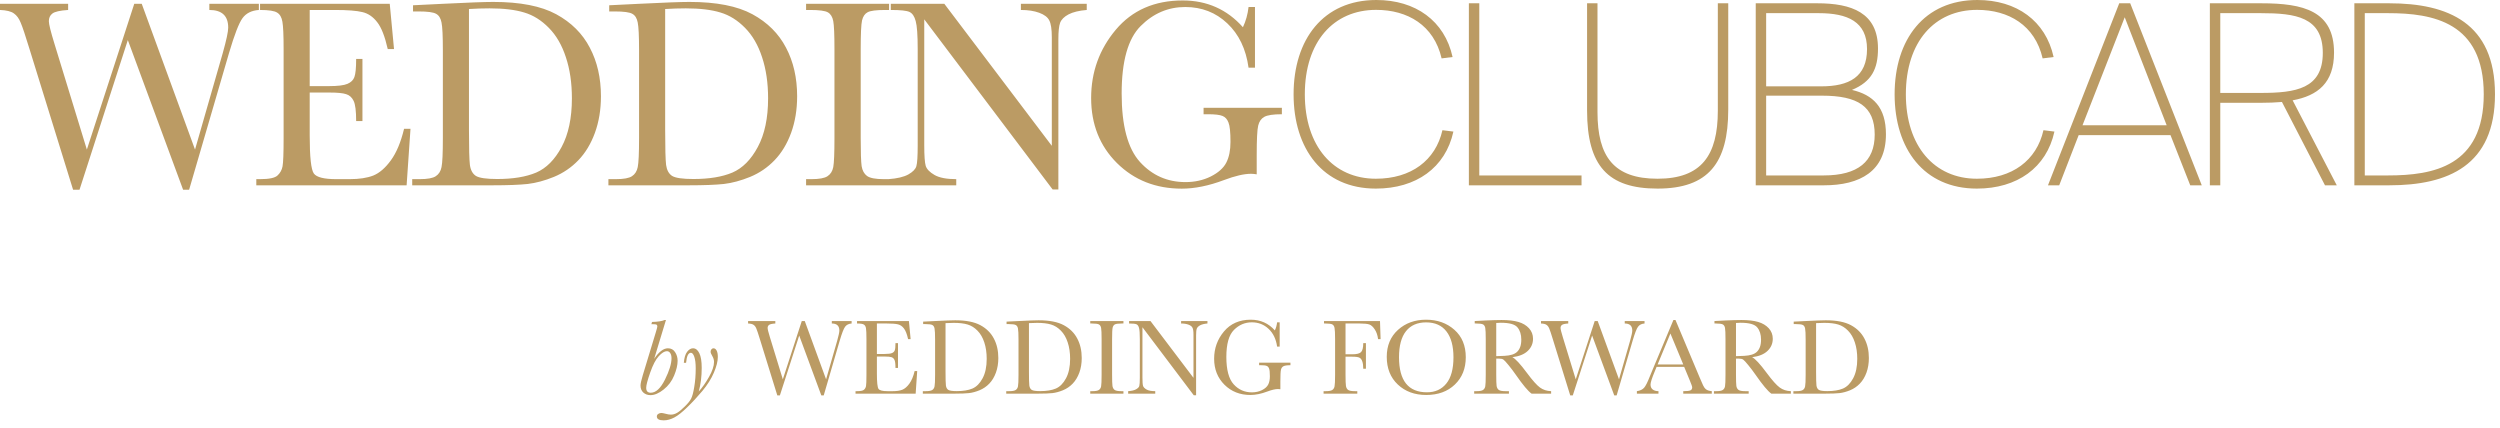
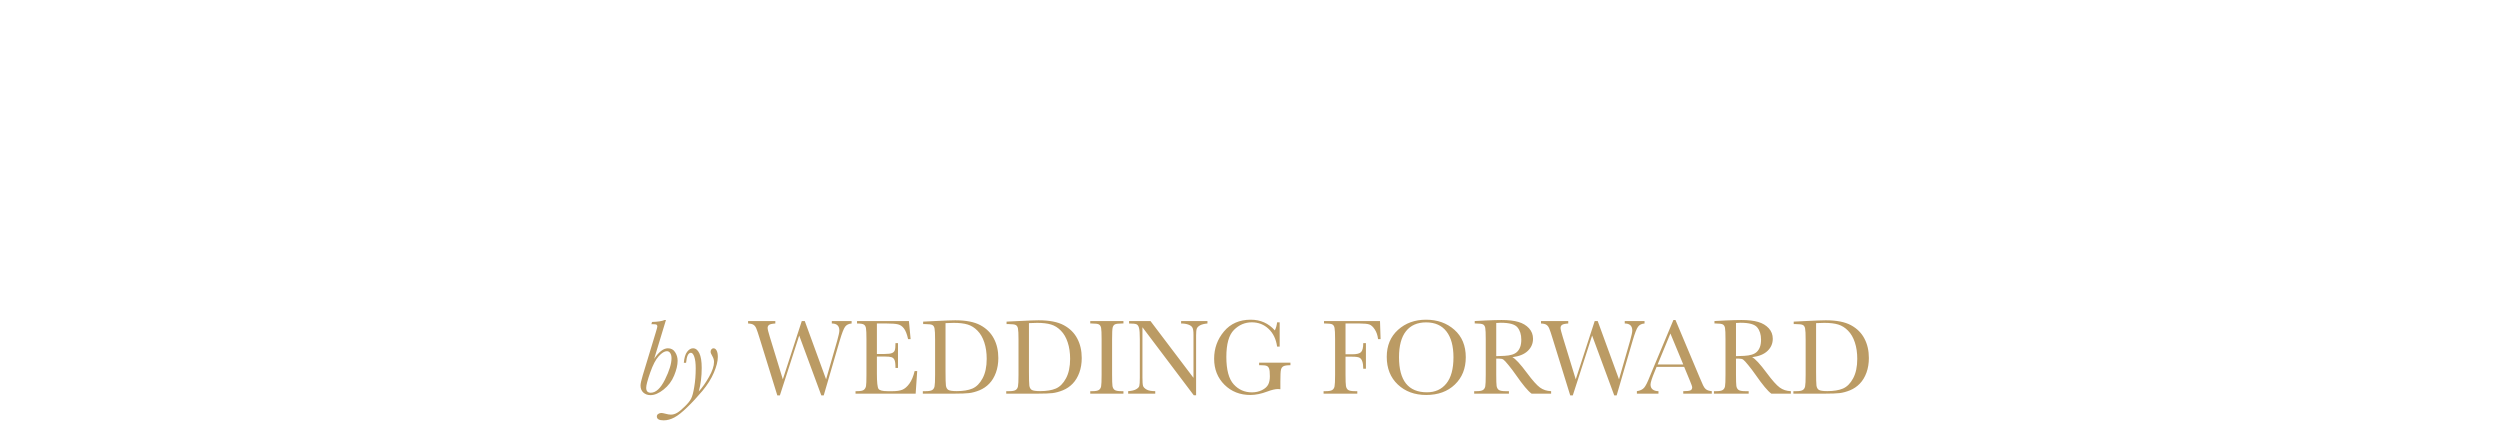
<svg xmlns="http://www.w3.org/2000/svg" width="228" height="39" viewBox="0 0 228 39" fill="none">
  <path d="M59.66 32.726C60.09 32.085 60.508 31.764 60.915 31.764C61.202 31.764 61.42 31.881 61.569 32.116C61.722 32.35 61.799 32.612 61.799 32.902C61.799 33.289 61.693 33.738 61.481 34.249C61.273 34.757 60.954 35.182 60.524 35.524C60.095 35.866 59.694 36.037 59.323 36.037C59.066 36.037 58.85 35.959 58.674 35.802C58.501 35.643 58.415 35.429 58.415 35.163C58.415 34.99 58.485 34.673 58.625 34.21L59.812 30.299C59.903 30.003 59.948 29.829 59.948 29.777C59.948 29.702 59.927 29.648 59.885 29.616C59.842 29.583 59.735 29.567 59.562 29.567H59.406L59.465 29.362C59.982 29.349 60.365 29.29 60.612 29.186H60.734L59.66 32.726ZM58.933 35.363C58.933 35.513 58.967 35.627 59.035 35.705C59.107 35.779 59.211 35.817 59.348 35.817C59.816 35.817 60.249 35.416 60.647 34.616C61.044 33.815 61.242 33.167 61.242 32.672C61.242 32.477 61.203 32.321 61.125 32.204C61.05 32.086 60.948 32.028 60.817 32.028C60.606 32.028 60.36 32.179 60.08 32.482C59.803 32.781 59.543 33.279 59.299 33.976C59.055 34.673 58.933 35.135 58.933 35.363ZM62.57 33.087H62.365C62.404 32.625 62.505 32.29 62.668 32.081C62.834 31.87 63.011 31.764 63.2 31.764C63.441 31.764 63.633 31.912 63.776 32.209C63.923 32.502 63.996 32.949 63.996 33.551C63.996 34.336 63.907 35.053 63.727 35.705C64.046 35.356 64.357 34.914 64.66 34.377C64.966 33.839 65.119 33.382 65.119 33.004C65.119 32.825 65.067 32.648 64.963 32.472C64.859 32.3 64.807 32.169 64.807 32.081C64.807 31.997 64.831 31.924 64.88 31.862C64.932 31.797 64.994 31.764 65.065 31.764C65.183 31.764 65.279 31.831 65.353 31.964C65.428 32.098 65.466 32.295 65.466 32.555C65.466 32.946 65.345 33.423 65.105 33.986C64.867 34.546 64.517 35.102 64.055 35.656C63.592 36.206 63.132 36.702 62.673 37.145C62.217 37.591 61.827 37.9 61.501 38.073C61.172 38.248 60.847 38.336 60.524 38.336C60.111 38.336 59.904 38.218 59.904 37.98C59.904 37.882 59.948 37.804 60.036 37.746C60.124 37.69 60.217 37.663 60.315 37.663C60.389 37.663 60.507 37.684 60.666 37.726C60.874 37.785 61.045 37.814 61.179 37.814C61.374 37.814 61.566 37.759 61.755 37.648C61.94 37.541 62.17 37.352 62.443 37.081C62.72 36.815 62.914 36.577 63.024 36.369C63.135 36.164 63.233 35.801 63.317 35.28C63.405 34.759 63.449 34.199 63.449 33.6C63.449 33.144 63.407 32.793 63.322 32.545C63.238 32.298 63.133 32.174 63.01 32.174C62.772 32.174 62.626 32.479 62.57 33.087ZM75.124 36.061H74.904L72.888 30.602L71.125 36.061H70.891L69.294 30.905C69.151 30.436 69.046 30.125 68.981 29.972C68.92 29.816 68.837 29.702 68.732 29.63C68.632 29.555 68.462 29.513 68.225 29.503V29.279H70.71V29.503C70.41 29.523 70.218 29.567 70.134 29.635C70.049 29.7 70.007 29.793 70.007 29.914C70.007 30.021 70.075 30.296 70.212 30.739L71.394 34.596L73.122 29.279H73.395L75.339 34.596L76.35 31.081C76.483 30.605 76.55 30.294 76.55 30.148C76.55 29.718 76.32 29.503 75.861 29.503V29.279H77.668V29.503C77.401 29.523 77.203 29.622 77.072 29.801C76.942 29.977 76.778 30.402 76.579 31.076L75.124 36.061ZM83.415 33.839H83.649L83.508 35.9H78.024V35.675H78.161C78.49 35.675 78.701 35.631 78.796 35.544C78.894 35.456 78.955 35.345 78.981 35.211C79.007 35.075 79.02 34.73 79.02 34.176V30.929C79.02 30.425 79.006 30.093 78.977 29.933C78.951 29.774 78.887 29.663 78.786 29.601C78.689 29.536 78.48 29.503 78.161 29.503V29.279H82.893L83.049 30.929H82.819C82.715 30.467 82.587 30.14 82.434 29.948C82.284 29.752 82.105 29.63 81.897 29.581C81.688 29.529 81.353 29.503 80.891 29.503H79.973V32.282H80.676C80.998 32.282 81.223 32.254 81.35 32.199C81.48 32.143 81.564 32.06 81.603 31.95C81.646 31.836 81.667 31.616 81.667 31.291H81.897V33.556H81.667C81.667 33.188 81.636 32.943 81.574 32.819C81.512 32.692 81.421 32.611 81.301 32.575C81.184 32.536 80.983 32.516 80.7 32.516H79.973V34.084C79.973 34.868 80.023 35.33 80.124 35.47C80.225 35.607 80.497 35.675 80.939 35.675H81.433C81.781 35.675 82.067 35.631 82.292 35.544C82.517 35.452 82.73 35.268 82.932 34.992C83.137 34.712 83.298 34.328 83.415 33.839ZM84.191 29.332L85.28 29.279C86.189 29.233 86.8 29.21 87.116 29.21C88.099 29.21 88.866 29.36 89.416 29.66C89.966 29.959 90.375 30.366 90.642 30.88C90.912 31.391 91.047 31.982 91.047 32.653C91.047 33.138 90.974 33.582 90.827 33.986C90.681 34.386 90.479 34.72 90.222 34.987C89.968 35.251 89.671 35.452 89.333 35.592C88.998 35.729 88.679 35.815 88.376 35.851C88.073 35.884 87.647 35.9 87.097 35.9H84.162V35.675H84.436C84.719 35.675 84.914 35.639 85.022 35.568C85.132 35.496 85.202 35.386 85.231 35.236C85.264 35.083 85.28 34.73 85.28 34.176V30.983C85.28 30.456 85.264 30.115 85.231 29.962C85.202 29.806 85.137 29.7 85.036 29.645C84.939 29.586 84.722 29.557 84.387 29.557H84.191V29.332ZM86.232 29.469V33.893C86.232 34.547 86.244 34.969 86.267 35.158C86.293 35.346 86.366 35.48 86.486 35.558C86.61 35.633 86.869 35.67 87.263 35.67C87.839 35.67 88.312 35.592 88.684 35.436C89.055 35.276 89.364 34.966 89.611 34.503C89.862 34.038 89.987 33.446 89.987 32.726C89.987 32.166 89.914 31.666 89.768 31.227C89.624 30.788 89.418 30.431 89.147 30.158C88.877 29.881 88.578 29.694 88.249 29.596C87.92 29.495 87.499 29.445 86.984 29.445C86.737 29.445 86.486 29.453 86.232 29.469ZM91.799 29.332L92.888 29.279C93.796 29.233 94.408 29.21 94.724 29.21C95.707 29.21 96.473 29.36 97.023 29.66C97.574 29.959 97.982 30.366 98.249 30.88C98.519 31.391 98.654 31.982 98.654 32.653C98.654 33.138 98.581 33.582 98.435 33.986C98.288 34.386 98.086 34.72 97.829 34.987C97.575 35.251 97.279 35.452 96.94 35.592C96.605 35.729 96.286 35.815 95.983 35.851C95.681 35.884 95.254 35.9 94.704 35.9H91.769V35.675H92.043C92.326 35.675 92.522 35.639 92.629 35.568C92.74 35.496 92.81 35.386 92.839 35.236C92.871 35.083 92.888 34.73 92.888 34.176V30.983C92.888 30.456 92.871 30.115 92.839 29.962C92.81 29.806 92.745 29.7 92.644 29.645C92.546 29.586 92.329 29.557 91.994 29.557H91.799V29.332ZM93.84 29.469V33.893C93.84 34.547 93.851 34.969 93.874 35.158C93.9 35.346 93.973 35.48 94.094 35.558C94.217 35.633 94.476 35.67 94.87 35.67C95.446 35.67 95.92 35.592 96.291 35.436C96.662 35.276 96.971 34.966 97.219 34.503C97.469 34.038 97.595 33.446 97.595 32.726C97.595 32.166 97.522 31.666 97.375 31.227C97.232 30.788 97.025 30.431 96.755 30.158C96.485 29.881 96.185 29.694 95.856 29.596C95.528 29.495 95.106 29.445 94.592 29.445C94.344 29.445 94.094 29.453 93.84 29.469ZM99.431 29.503V29.279H102.458V29.503H102.316C101.991 29.503 101.778 29.531 101.677 29.586C101.576 29.639 101.507 29.738 101.472 29.884C101.439 30.031 101.423 30.379 101.423 30.929V34.176C101.423 34.697 101.434 35.039 101.457 35.202C101.483 35.361 101.548 35.48 101.652 35.558C101.76 35.636 101.963 35.675 102.263 35.675H102.458V35.9H99.431V35.675H99.626C99.909 35.675 100.104 35.639 100.212 35.568C100.323 35.496 100.393 35.386 100.422 35.236C100.451 35.083 100.466 34.73 100.466 34.176V30.929C100.466 30.402 100.451 30.062 100.422 29.909C100.393 29.756 100.327 29.65 100.227 29.591C100.126 29.533 99.908 29.503 99.572 29.503H99.431ZM108.874 36.051L104.191 29.845V34.44C104.191 34.821 104.209 35.071 104.245 35.192C104.284 35.312 104.392 35.423 104.567 35.524C104.743 35.625 105.007 35.675 105.358 35.675V35.9H102.888V35.675C103.203 35.653 103.444 35.596 103.61 35.504C103.776 35.41 103.874 35.309 103.903 35.202C103.936 35.094 103.952 34.84 103.952 34.44V30.929C103.952 30.421 103.928 30.081 103.879 29.909C103.833 29.736 103.758 29.625 103.654 29.577C103.553 29.528 103.326 29.503 102.971 29.503V29.279H104.924L108.845 34.459V30.5C108.845 30.206 108.814 30.002 108.752 29.884C108.693 29.767 108.571 29.674 108.386 29.606C108.2 29.538 107.977 29.503 107.717 29.503V29.279H110.119V29.503C109.839 29.526 109.618 29.58 109.455 29.665C109.296 29.749 109.193 29.852 109.147 29.972C109.105 30.089 109.084 30.29 109.084 30.573V36.051H108.874ZM114.831 33.073H117.688V33.307C117.372 33.307 117.157 33.34 117.043 33.405C116.932 33.467 116.859 33.572 116.823 33.722C116.787 33.869 116.77 34.227 116.77 34.796V35.499C116.691 35.486 116.621 35.48 116.56 35.48C116.309 35.48 115.98 35.556 115.573 35.709C115.02 35.918 114.507 36.022 114.035 36.022C113.088 36.022 112.3 35.711 111.672 35.089C111.044 34.464 110.729 33.673 110.729 32.716C110.729 31.769 111.029 30.939 111.628 30.226C112.227 29.513 113.041 29.157 114.069 29.157C114.955 29.157 115.687 29.482 116.267 30.133C116.374 29.905 116.442 29.66 116.472 29.396H116.706V31.608H116.472C116.377 30.928 116.118 30.389 115.695 29.992C115.275 29.595 114.764 29.396 114.162 29.396C113.54 29.396 112.998 29.627 112.536 30.089C112.074 30.552 111.843 31.372 111.843 32.55C111.843 33.725 112.066 34.559 112.512 35.05C112.958 35.539 113.511 35.783 114.172 35.783C114.51 35.783 114.818 35.714 115.095 35.578C115.371 35.438 115.56 35.268 115.661 35.07C115.762 34.871 115.812 34.621 115.812 34.318C115.812 33.963 115.788 33.727 115.739 33.61C115.694 33.489 115.622 33.41 115.524 33.371C115.427 33.328 115.248 33.307 114.987 33.307H114.831V33.073ZM125.856 29.279L125.91 30.929H125.681C125.635 30.568 125.533 30.27 125.373 30.036C125.217 29.798 125.052 29.65 124.88 29.591C124.707 29.533 124.416 29.503 124.006 29.503H122.712V32.311H123.332C123.732 32.311 123.998 32.244 124.128 32.111C124.261 31.974 124.328 31.702 124.328 31.295H124.572V33.629H124.328C124.328 33.346 124.299 33.123 124.24 32.96C124.185 32.794 124.1 32.682 123.986 32.623C123.876 32.562 123.658 32.531 123.332 32.531H122.712V34.176C122.712 34.697 122.725 35.039 122.751 35.202C122.777 35.361 122.842 35.48 122.946 35.558C123.054 35.636 123.259 35.675 123.562 35.675H123.786V35.9H120.71V35.675H120.915C121.198 35.675 121.394 35.639 121.501 35.568C121.612 35.496 121.682 35.386 121.711 35.236C121.743 35.083 121.76 34.73 121.76 34.176V30.929C121.76 30.402 121.743 30.062 121.711 29.909C121.682 29.756 121.617 29.65 121.516 29.591C121.418 29.533 121.201 29.503 120.866 29.503H120.749V29.279H125.856ZM126.472 32.545C126.472 31.523 126.813 30.703 127.497 30.084C128.181 29.466 129.034 29.157 130.056 29.157C131.088 29.157 131.949 29.463 132.639 30.075C133.332 30.687 133.679 31.522 133.679 32.58C133.679 33.605 133.347 34.435 132.683 35.07C132.022 35.705 131.151 36.022 130.07 36.022C129.019 36.022 128.156 35.705 127.482 35.07C126.809 34.435 126.472 33.594 126.472 32.545ZM127.59 32.58C127.59 33.644 127.801 34.443 128.225 34.977C128.651 35.511 129.289 35.778 130.139 35.778C130.884 35.778 131.473 35.511 131.906 34.977C132.339 34.443 132.556 33.647 132.556 32.589C132.556 31.561 132.342 30.773 131.916 30.226C131.49 29.676 130.871 29.401 130.061 29.401C129.263 29.401 128.651 29.669 128.225 30.206C127.801 30.74 127.59 31.531 127.59 32.58ZM141.462 35.9H139.68C139.364 35.678 138.881 35.099 138.229 34.162C138.021 33.862 137.805 33.576 137.58 33.302C137.355 33.026 137.201 32.858 137.116 32.799C137.032 32.737 136.9 32.706 136.721 32.706H136.457V34.176C136.457 34.697 136.468 35.039 136.491 35.202C136.517 35.361 136.582 35.48 136.687 35.558C136.794 35.636 136.997 35.675 137.297 35.675H137.614V35.9H134.445V35.675H134.66C134.943 35.675 135.139 35.639 135.246 35.568C135.357 35.496 135.427 35.386 135.456 35.236C135.485 35.083 135.5 34.73 135.5 34.176V30.929C135.5 30.402 135.485 30.062 135.456 29.909C135.427 29.756 135.362 29.65 135.261 29.591C135.16 29.533 134.942 29.503 134.606 29.503H134.494V29.279L135.441 29.23C136.073 29.201 136.574 29.186 136.945 29.186C137.577 29.186 138.09 29.245 138.483 29.362C138.881 29.479 139.201 29.671 139.445 29.938C139.689 30.205 139.812 30.524 139.812 30.895C139.812 31.328 139.652 31.697 139.333 32.003C139.014 32.309 138.545 32.5 137.927 32.575C138.203 32.708 138.649 33.19 139.265 34.02C139.766 34.694 140.16 35.135 140.446 35.343C140.733 35.552 141.071 35.662 141.462 35.675V35.9ZM136.457 32.482C136.701 32.475 136.953 32.466 137.214 32.453C137.474 32.44 137.701 32.404 137.893 32.345C138.085 32.287 138.239 32.202 138.356 32.091C138.477 31.977 138.571 31.829 138.64 31.647C138.708 31.465 138.742 31.24 138.742 30.973C138.742 30.508 138.625 30.135 138.391 29.855C138.16 29.575 137.653 29.435 136.872 29.435C136.752 29.435 136.613 29.442 136.457 29.455V32.482ZM147.438 36.061H147.219L145.202 30.602L143.439 36.061H143.205L141.608 30.905C141.465 30.436 141.361 30.125 141.296 29.972C141.234 29.816 141.151 29.702 141.047 29.63C140.946 29.555 140.777 29.513 140.539 29.503V29.279H143.024V29.503C142.725 29.523 142.533 29.567 142.448 29.635C142.364 29.7 142.321 29.793 142.321 29.914C142.321 30.021 142.39 30.296 142.526 30.739L143.708 34.596L145.437 29.279H145.71L147.653 34.596L148.664 31.081C148.798 30.605 148.864 30.294 148.864 30.148C148.864 29.718 148.635 29.503 148.176 29.503V29.279H149.982V29.503C149.715 29.523 149.517 29.622 149.387 29.801C149.257 29.977 149.092 30.402 148.894 31.076L147.438 36.061ZM153.596 33.459H151.081L150.91 33.878C150.656 34.487 150.529 34.884 150.529 35.07C150.529 35.268 150.596 35.42 150.729 35.524C150.866 35.625 151.04 35.675 151.252 35.675V35.9H149.284V35.675C149.577 35.63 149.795 35.527 149.938 35.368C150.082 35.205 150.254 34.865 150.456 34.347C150.472 34.298 150.55 34.109 150.69 33.781L152.614 29.186H152.805L155.017 34.445L155.319 35.138C155.388 35.294 155.479 35.418 155.593 35.509C155.71 35.597 155.884 35.653 156.115 35.675V35.9H153.513V35.675C153.832 35.675 154.047 35.653 154.157 35.607C154.271 35.558 154.328 35.464 154.328 35.324C154.328 35.252 154.253 35.039 154.104 34.684L153.596 33.459ZM153.513 33.239L152.341 30.416L151.174 33.239H153.513ZM163.327 35.9H161.545C161.229 35.678 160.746 35.099 160.095 34.162C159.886 33.862 159.67 33.576 159.445 33.302C159.221 33.026 159.066 32.858 158.981 32.799C158.897 32.737 158.765 32.706 158.586 32.706H158.322V34.176C158.322 34.697 158.334 35.039 158.356 35.202C158.382 35.361 158.448 35.48 158.552 35.558C158.659 35.636 158.863 35.675 159.162 35.675H159.479V35.9H156.311V35.675H156.525C156.809 35.675 157.004 35.639 157.111 35.568C157.222 35.496 157.292 35.386 157.321 35.236C157.351 35.083 157.365 34.73 157.365 34.176V30.929C157.365 30.402 157.351 30.062 157.321 29.909C157.292 29.756 157.227 29.65 157.126 29.591C157.025 29.533 156.807 29.503 156.472 29.503H156.359V29.279L157.307 29.23C157.938 29.201 158.439 29.186 158.811 29.186C159.442 29.186 159.955 29.245 160.349 29.362C160.746 29.479 161.066 29.671 161.311 29.938C161.555 30.205 161.677 30.524 161.677 30.895C161.677 31.328 161.517 31.697 161.198 32.003C160.879 32.309 160.41 32.5 159.792 32.575C160.069 32.708 160.515 33.19 161.13 34.02C161.631 34.694 162.025 35.135 162.312 35.343C162.598 35.552 162.937 35.662 163.327 35.675V35.9ZM158.322 32.482C158.566 32.475 158.819 32.466 159.079 32.453C159.34 32.44 159.566 32.404 159.758 32.345C159.95 32.287 160.104 32.202 160.222 32.091C160.342 31.977 160.437 31.829 160.505 31.647C160.573 31.465 160.607 31.24 160.607 30.973C160.607 30.508 160.49 30.135 160.256 29.855C160.025 29.575 159.519 29.435 158.737 29.435C158.617 29.435 158.479 29.442 158.322 29.455V32.482ZM163.586 29.332L164.675 29.279C165.583 29.233 166.195 29.21 166.511 29.21C167.494 29.21 168.26 29.36 168.811 29.66C169.361 29.959 169.769 30.366 170.036 30.88C170.306 31.391 170.441 31.982 170.441 32.653C170.441 33.138 170.368 33.582 170.222 33.986C170.075 34.386 169.873 34.72 169.616 34.987C169.362 35.251 169.066 35.452 168.728 35.592C168.392 35.729 168.073 35.815 167.771 35.851C167.468 35.884 167.041 35.9 166.491 35.9H163.557V35.675H163.83C164.113 35.675 164.309 35.639 164.416 35.568C164.527 35.496 164.597 35.386 164.626 35.236C164.659 35.083 164.675 34.73 164.675 34.176V30.983C164.675 30.456 164.659 30.115 164.626 29.962C164.597 29.806 164.532 29.7 164.431 29.645C164.333 29.586 164.117 29.557 163.781 29.557H163.586V29.332ZM165.627 29.469V33.893C165.627 34.547 165.638 34.969 165.661 35.158C165.687 35.346 165.76 35.48 165.881 35.558C166.005 35.633 166.263 35.67 166.657 35.67C167.233 35.67 167.707 35.592 168.078 35.436C168.449 35.276 168.758 34.966 169.006 34.503C169.257 34.038 169.382 33.446 169.382 32.726C169.382 32.166 169.309 31.666 169.162 31.227C169.019 30.788 168.812 30.431 168.542 30.158C168.272 29.881 167.972 29.694 167.644 29.596C167.315 29.495 166.893 29.445 166.379 29.445C166.132 29.445 165.881 29.453 165.627 29.469Z" fill="#BB9B64" />
-   <path d="M17.248 17.303H16.699L11.658 3.655L7.251 17.303H6.665L2.673 4.412C2.315 3.24 2.055 2.463 1.892 2.081C1.737 1.69 1.53 1.405 1.27 1.226C1.017 1.039 0.594 0.933 0 0.909V0.347H6.213V0.909C5.465 0.958 4.985 1.067 4.773 1.238C4.561 1.401 4.456 1.633 4.456 1.934C4.456 2.203 4.626 2.89 4.968 3.997L7.922 13.641L12.244 0.347H12.927L17.786 13.641L20.312 4.852C20.646 3.663 20.813 2.886 20.813 2.52C20.813 1.446 20.239 0.909 19.092 0.909V0.347H23.608V0.909C22.941 0.958 22.445 1.206 22.119 1.653C21.794 2.093 21.383 3.155 20.886 4.839L17.248 17.303ZM36.851 11.748H37.437L37.083 16.9H23.375V16.338H23.716C24.538 16.338 25.067 16.229 25.303 16.009C25.547 15.789 25.702 15.512 25.767 15.179C25.832 14.837 25.865 13.974 25.865 12.591V4.473C25.865 3.212 25.828 2.382 25.755 1.983C25.69 1.584 25.531 1.307 25.279 1.153C25.035 0.99 24.514 0.909 23.716 0.909V0.347H35.545L35.935 4.473H35.362C35.101 3.318 34.78 2.5 34.398 2.02C34.023 1.531 33.575 1.226 33.055 1.104C32.534 0.974 31.696 0.909 30.54 0.909H28.245V7.854H30.003C30.809 7.854 31.37 7.785 31.688 7.647C32.013 7.509 32.225 7.301 32.322 7.024C32.428 6.74 32.481 6.19 32.481 5.377H33.055V11.04H32.481C32.481 10.121 32.404 9.507 32.249 9.197C32.094 8.88 31.866 8.676 31.565 8.587C31.273 8.489 30.772 8.44 30.064 8.44H28.245V12.359C28.245 14.32 28.371 15.476 28.623 15.826C28.876 16.168 29.555 16.338 30.662 16.338H31.895C32.766 16.338 33.482 16.229 34.044 16.009C34.605 15.781 35.138 15.321 35.643 14.629C36.155 13.93 36.558 12.969 36.851 11.748ZM37.667 0.481L40.389 0.347C42.66 0.233 44.19 0.176 44.979 0.176C47.437 0.176 49.353 0.551 50.728 1.299C52.104 2.048 53.125 3.065 53.792 4.351C54.468 5.629 54.806 7.106 54.806 8.782C54.806 9.995 54.623 11.106 54.256 12.115C53.89 13.116 53.386 13.95 52.743 14.617C52.108 15.276 51.367 15.781 50.521 16.131C49.683 16.473 48.885 16.688 48.128 16.778C47.372 16.859 46.306 16.9 44.93 16.9H37.594V16.338H38.277C38.985 16.338 39.474 16.249 39.742 16.07C40.019 15.891 40.194 15.614 40.267 15.24C40.349 14.857 40.389 13.974 40.389 12.591V4.607C40.389 3.289 40.349 2.439 40.267 2.056C40.194 1.666 40.031 1.401 39.779 1.263C39.535 1.116 38.993 1.043 38.155 1.043H37.667V0.481ZM42.77 0.823V11.883C42.77 13.519 42.798 14.572 42.855 15.044C42.92 15.516 43.103 15.85 43.404 16.045C43.714 16.233 44.361 16.326 45.345 16.326C46.786 16.326 47.97 16.131 48.898 15.74C49.825 15.341 50.598 14.564 51.217 13.409C51.843 12.245 52.157 10.764 52.157 8.965C52.157 7.566 51.974 6.316 51.607 5.218C51.249 4.119 50.733 3.228 50.057 2.544C49.382 1.853 48.633 1.385 47.811 1.141C46.989 0.888 45.935 0.762 44.649 0.762C44.031 0.762 43.404 0.783 42.77 0.823ZM55.56 0.481L58.283 0.347C60.553 0.233 62.083 0.176 62.873 0.176C65.33 0.176 67.247 0.551 68.622 1.299C69.997 2.048 71.019 3.065 71.686 4.351C72.362 5.629 72.699 7.106 72.699 8.782C72.699 9.995 72.516 11.106 72.15 12.115C71.784 13.116 71.279 13.95 70.636 14.617C70.001 15.276 69.261 15.781 68.415 16.131C67.576 16.473 66.779 16.688 66.022 16.778C65.265 16.859 64.199 16.9 62.824 16.9H55.487V16.338H56.171C56.879 16.338 57.367 16.249 57.636 16.07C57.912 15.891 58.087 15.614 58.161 15.24C58.242 14.857 58.283 13.974 58.283 12.591V4.607C58.283 3.289 58.242 2.439 58.161 2.056C58.087 1.666 57.925 1.401 57.672 1.263C57.428 1.116 56.887 1.043 56.049 1.043H55.56V0.481ZM60.663 0.823V11.883C60.663 13.519 60.692 14.572 60.748 15.044C60.814 15.516 60.997 15.85 61.298 16.045C61.607 16.233 62.254 16.326 63.239 16.326C64.679 16.326 65.863 16.131 66.791 15.74C67.719 15.341 68.492 14.564 69.11 13.409C69.737 12.245 70.05 10.764 70.05 8.965C70.05 7.566 69.867 6.316 69.501 5.218C69.143 4.119 68.626 3.228 67.951 2.544C67.275 1.853 66.526 1.385 65.705 1.141C64.883 0.888 63.829 0.762 62.543 0.762C61.925 0.762 61.298 0.783 60.663 0.823ZM73.515 0.909V0.347H81.084V0.909H80.73C79.916 0.909 79.383 0.978 79.13 1.116C78.878 1.246 78.707 1.495 78.618 1.861C78.536 2.227 78.496 3.098 78.496 4.473V12.591C78.496 13.893 78.524 14.747 78.581 15.154C78.646 15.553 78.809 15.85 79.069 16.045C79.338 16.241 79.847 16.338 80.595 16.338H81.084V16.9H73.515V16.338H74.003C74.711 16.338 75.2 16.249 75.468 16.07C75.745 15.891 75.92 15.614 75.993 15.24C76.066 14.857 76.103 13.974 76.103 12.591V4.473C76.103 3.155 76.066 2.304 75.993 1.922C75.92 1.539 75.757 1.275 75.505 1.128C75.253 0.982 74.707 0.909 73.869 0.909H73.515ZM95.999 17.278L84.292 1.763V13.25C84.292 14.202 84.337 14.829 84.426 15.13C84.524 15.431 84.793 15.708 85.232 15.96C85.671 16.212 86.331 16.338 87.21 16.338V16.9H81.033V16.338C81.822 16.281 82.424 16.139 82.839 15.911C83.254 15.675 83.499 15.423 83.572 15.154C83.653 14.886 83.694 14.251 83.694 13.25V4.473C83.694 3.204 83.633 2.353 83.511 1.922C83.397 1.491 83.21 1.214 82.949 1.092C82.697 0.97 82.127 0.909 81.24 0.909V0.347H86.123L95.925 13.299V3.399C95.925 2.667 95.848 2.154 95.693 1.861C95.547 1.568 95.242 1.336 94.778 1.165C94.314 0.994 93.757 0.909 93.106 0.909V0.347H99.111V0.909C98.412 0.966 97.858 1.1 97.451 1.312C97.052 1.523 96.796 1.779 96.682 2.081C96.576 2.374 96.523 2.874 96.523 3.582V17.278H95.999ZM109.766 9.832H116.907V10.418C116.118 10.418 115.581 10.499 115.296 10.662C115.019 10.817 114.836 11.081 114.747 11.456C114.657 11.822 114.612 12.717 114.612 14.141V15.899C114.417 15.866 114.242 15.85 114.087 15.85C113.461 15.85 112.639 16.041 111.622 16.424C110.238 16.945 108.956 17.205 107.776 17.205C105.408 17.205 103.439 16.428 101.868 14.873C100.298 13.311 99.512 11.334 99.512 8.941C99.512 6.573 100.261 4.498 101.758 2.715C103.256 0.933 105.29 0.042 107.862 0.042C110.075 0.042 111.906 0.856 113.355 2.483C113.624 1.914 113.794 1.299 113.868 0.64H114.454V6.17H113.868C113.632 4.469 112.985 3.122 111.927 2.129C110.877 1.137 109.599 0.64 108.094 0.64C106.539 0.64 105.184 1.218 104.029 2.374C102.873 3.529 102.295 5.58 102.295 8.526C102.295 11.464 102.853 13.547 103.968 14.776C105.083 15.997 106.466 16.607 108.118 16.607C108.965 16.607 109.734 16.436 110.425 16.094C111.117 15.744 111.589 15.321 111.841 14.825C112.094 14.328 112.22 13.702 112.22 12.945C112.22 12.058 112.159 11.468 112.037 11.175C111.923 10.874 111.744 10.674 111.5 10.577C111.255 10.471 110.808 10.418 110.157 10.418H109.766V9.832Z" fill="#BB9B64" />
-   <path d="M131.55 11.875C130.925 14.625 128.7 16.3 125.475 16.3C121.6 16.3 119 13.325 119 8.6C119 3.8 121.625 0.9 125.5 0.9C128.375 0.9 130.775 2.3 131.475 5.325L132.475 5.2C131.75 1.9 129.1 0 125.525 0C120.675 0 117.975 3.6 117.975 8.6C117.975 13.575 120.65 17.2 125.475 17.2C129.15 17.2 131.825 15.3 132.55 12L131.55 11.875ZM134.911 0.3H133.961V16.9H144.236V16H134.911V0.3ZM144.741 0.3V10.075C144.741 15.125 146.641 17.2 151.166 17.2C155.791 17.2 157.616 14.875 157.616 10V0.3H156.666V10.1C156.666 14.175 155.166 16.3 151.166 16.3C147.191 16.3 145.691 14.3 145.691 10.225V0.3H144.741ZM160.123 16.9H166.348C169.623 16.9 171.998 15.625 171.998 12.25C171.998 9.775 170.823 8.65 168.898 8.2C170.698 7.45 171.273 6.275 171.273 4.425C171.273 1.15 168.848 0.3 165.748 0.3H160.123V16.9ZM161.073 8.725H166.173C169.423 8.725 170.973 9.7 170.973 12.275C170.973 14.725 169.448 16 166.323 16H161.073V8.725ZM161.073 1.2H165.873C168.498 1.2 170.273 1.975 170.273 4.475C170.273 7.025 168.623 7.875 166.098 7.875H161.073V1.2ZM186.364 11.875C185.739 14.625 183.514 16.3 180.289 16.3C176.414 16.3 173.814 13.325 173.814 8.6C173.814 3.8 176.439 0.9 180.314 0.9C183.189 0.9 185.589 2.3 186.289 5.325L187.289 5.2C186.564 1.9 183.914 0 180.339 0C175.489 0 172.789 3.6 172.789 8.6C172.789 13.575 175.464 17.2 180.289 17.2C183.964 17.2 186.639 15.3 187.364 12L186.364 11.875ZM186.775 16.9H187.8L189.575 12.325H197.95L199.75 16.9H200.8L194.275 0.3H193.275L186.775 16.9ZM193.775 1.575L197.6 11.425H189.925L193.775 1.575ZM212.039 16.9H213.114L209.089 9.15C211.389 8.725 212.864 7.55 212.864 4.8C212.864 1 210.089 0.3 206.239 0.3H201.539V16.9H202.489V9.375H206.214C206.889 9.375 207.514 9.35 208.114 9.3L212.039 16.9ZM206.189 1.2C209.364 1.2 211.839 1.55 211.839 4.825C211.839 8.1 209.364 8.475 206.189 8.475H202.489V1.2H206.189ZM226.518 8.6C226.518 15.175 221.893 16 217.793 16H215.668V1.2H217.793C221.893 1.2 226.518 2.025 226.518 8.6ZM214.718 0.3V16.9H217.893C223.268 16.9 227.543 15.1 227.543 8.6C227.543 2.1 223.268 0.3 217.893 0.3H214.718Z" fill="#BB9B64" />
</svg>